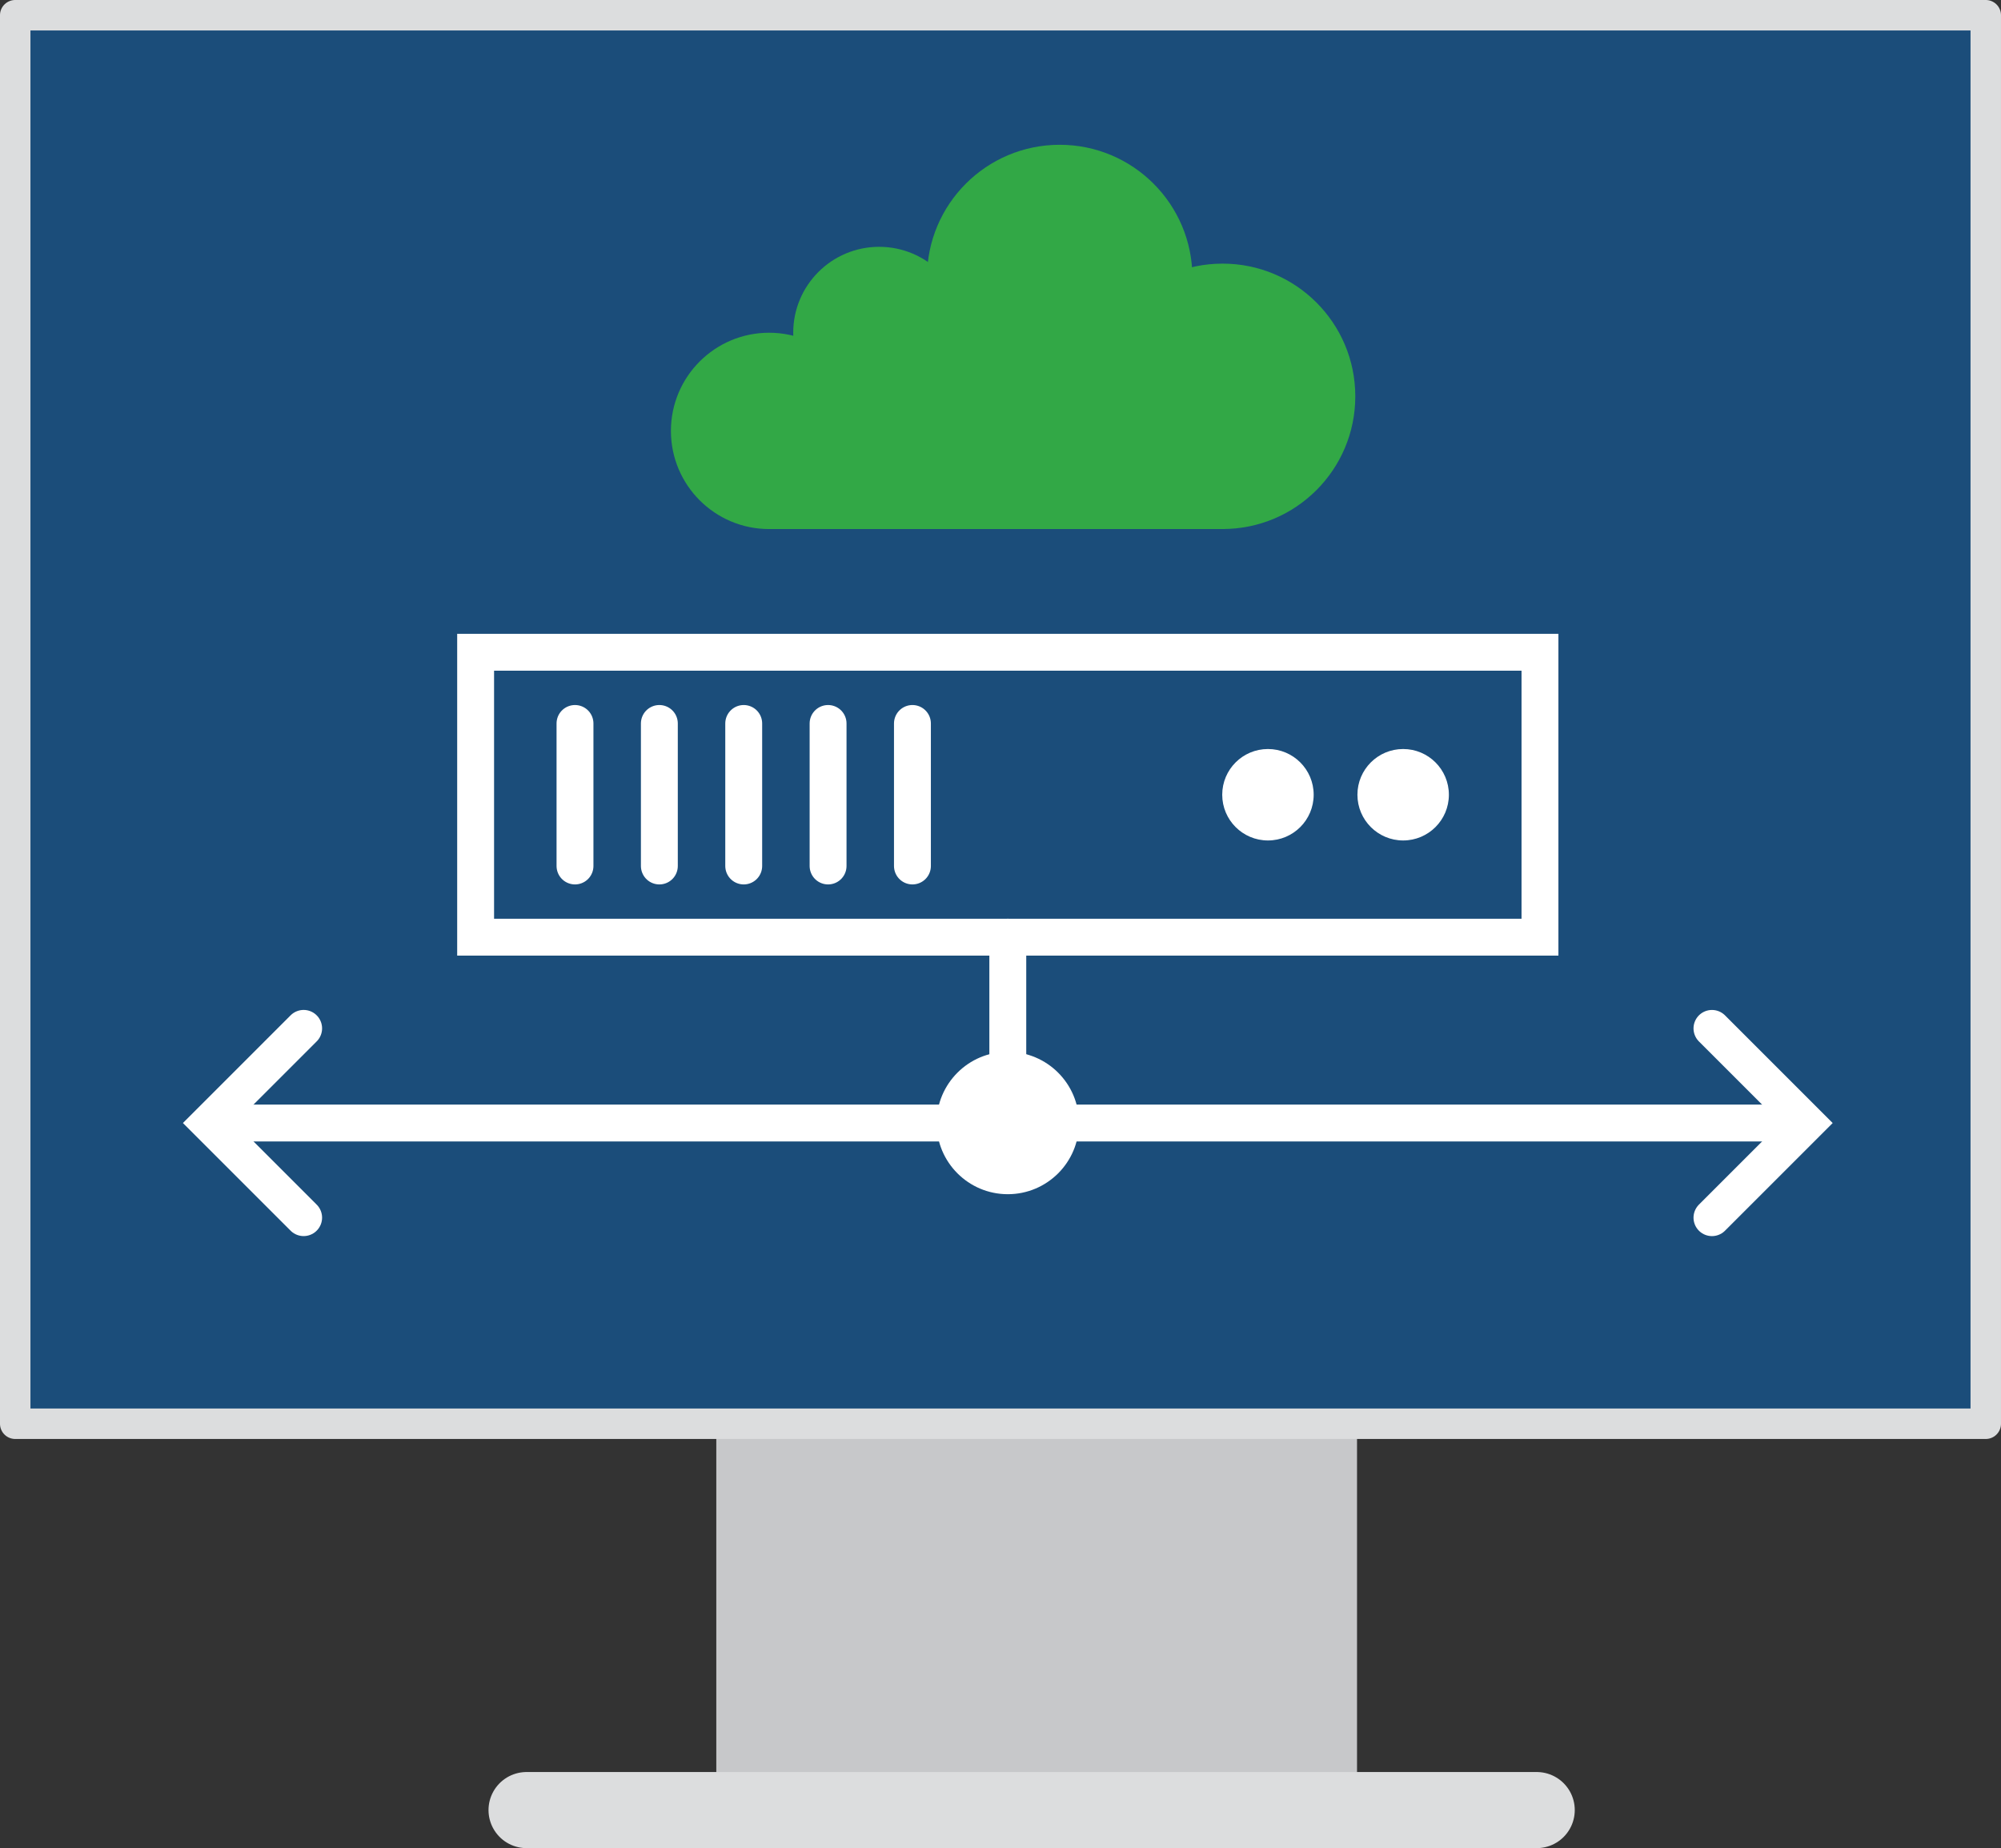
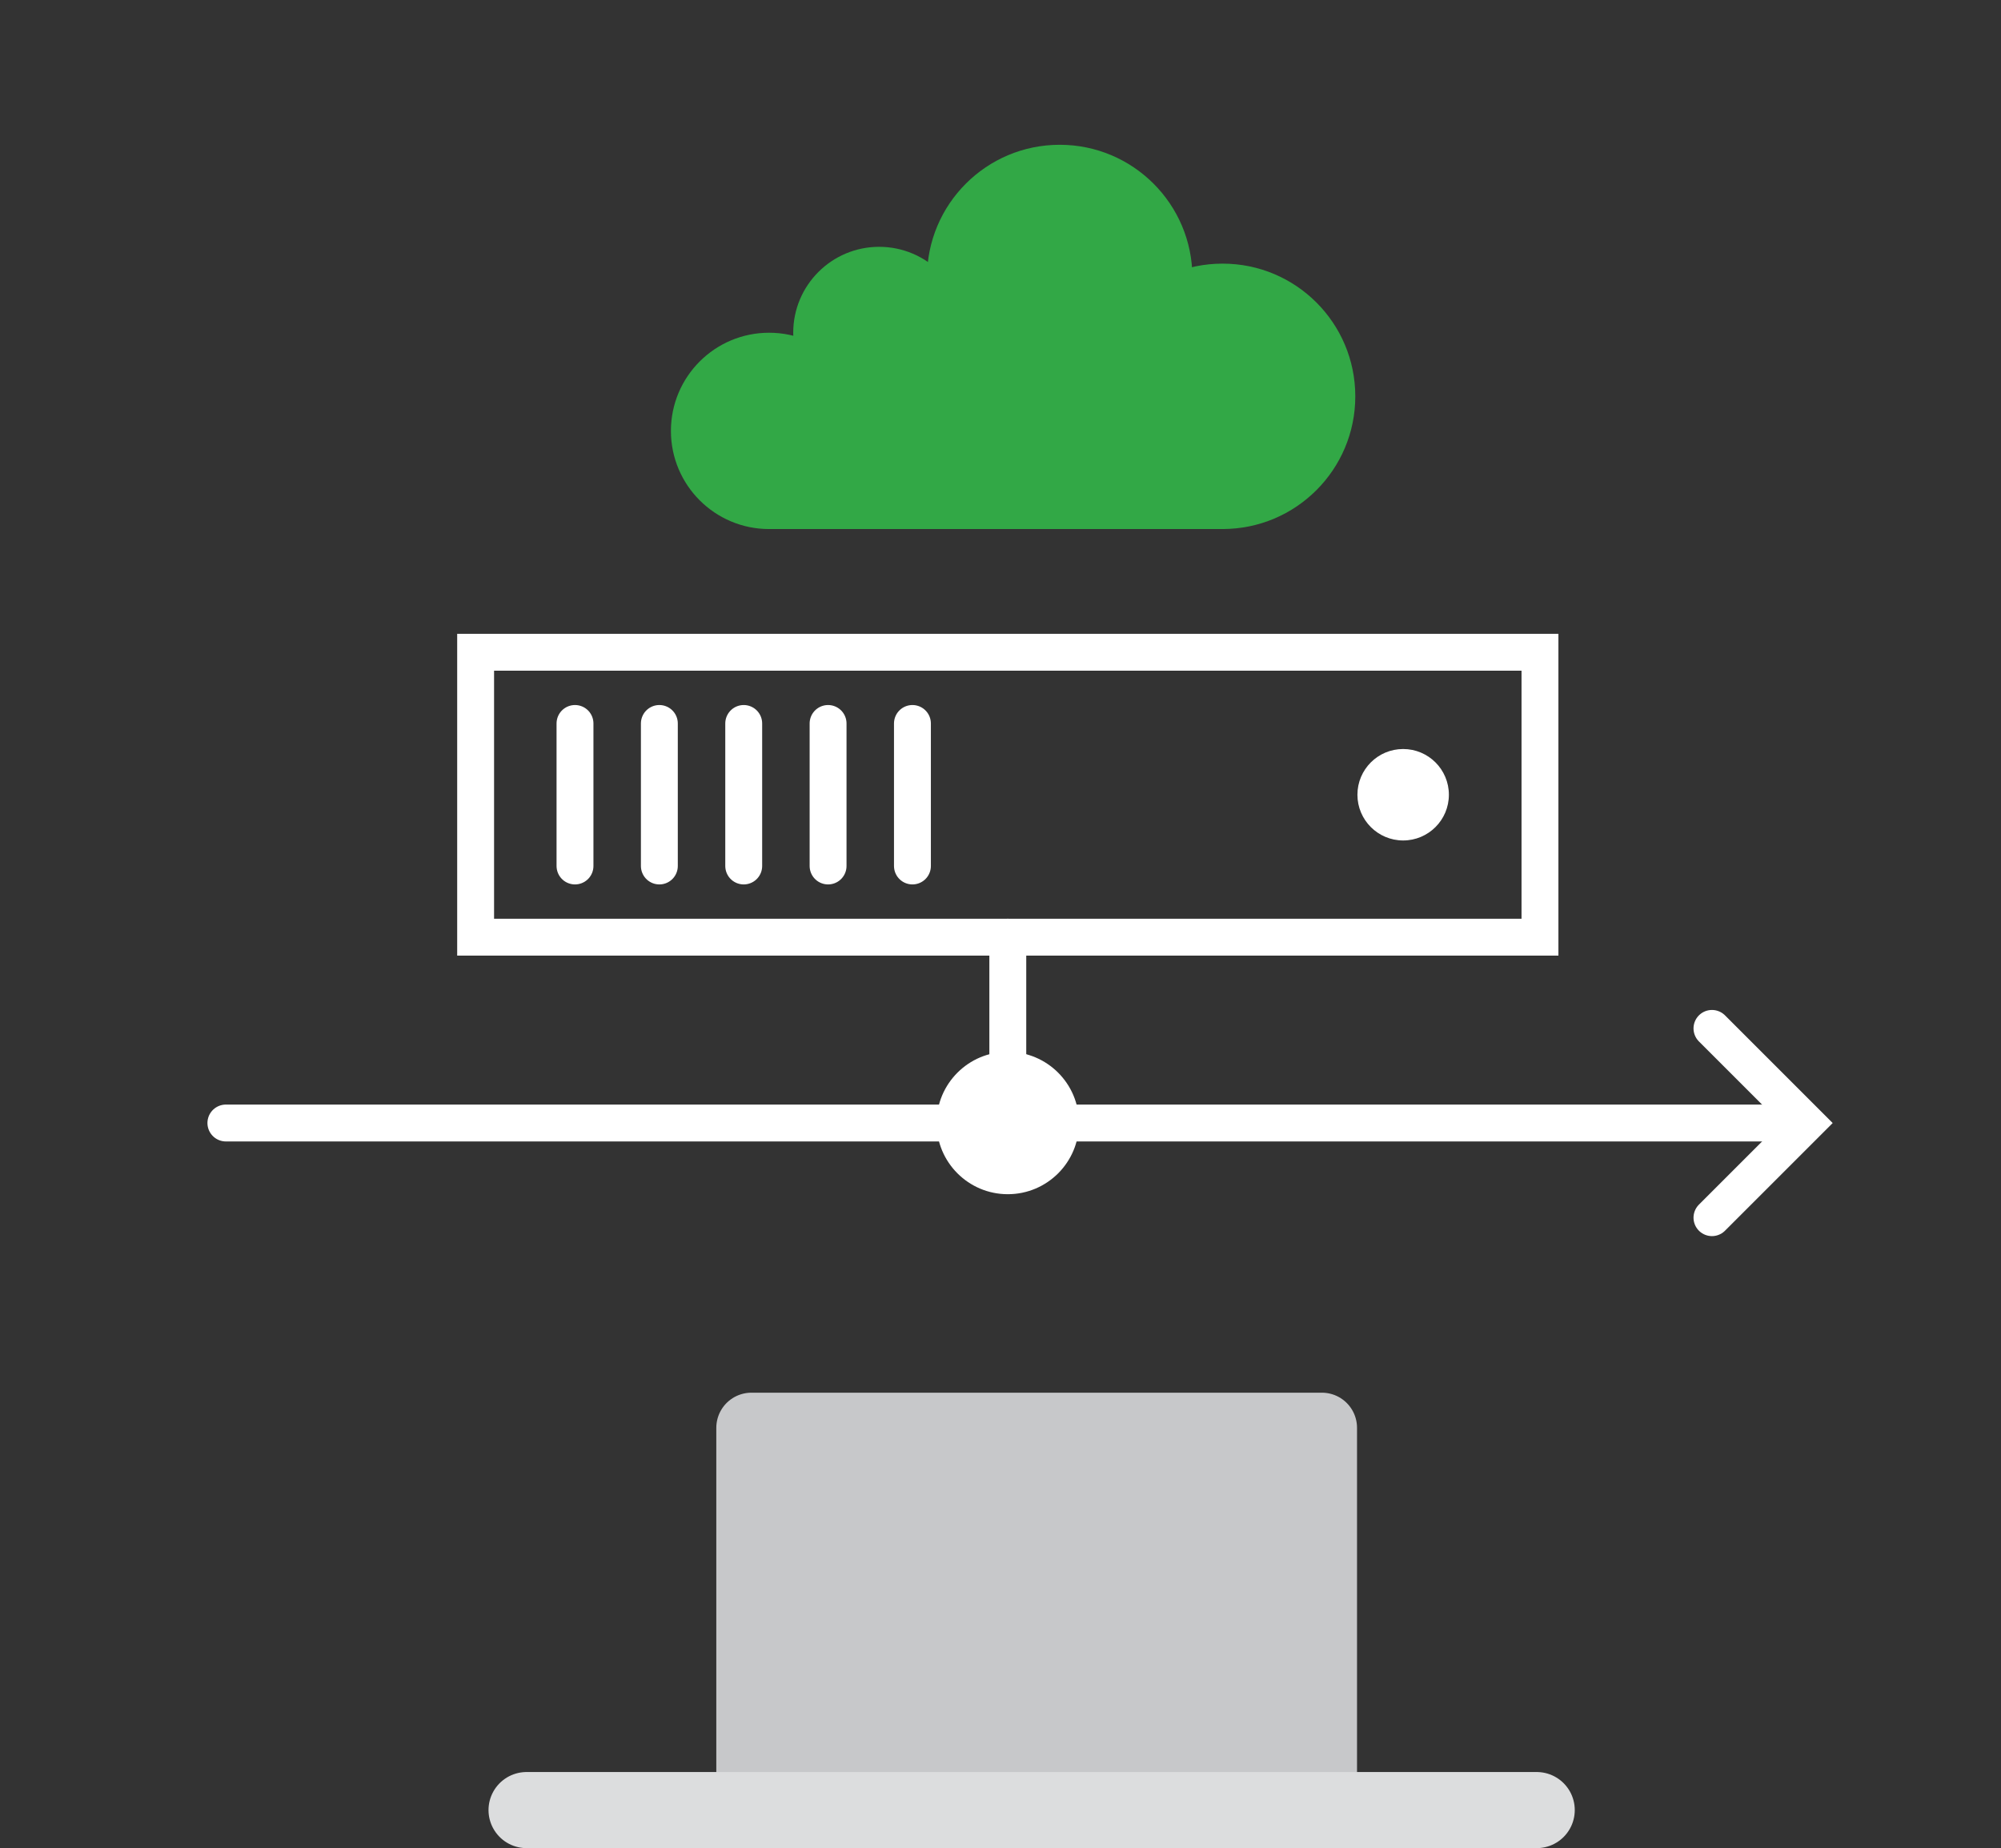
<svg xmlns="http://www.w3.org/2000/svg" width="77.848" height="71.906" viewBox="0 0 77.848 71.906">
  <rect x="0" y="0" width="77.848" height="71.906" fill="#333333" stroke="none" />
  <g id="Group_91" data-name="Group 91" transform="translate(0.592 0.592)">
    <g id="Group_80" data-name="Group 80">
      <rect id="Rectangle_133" data-name="Rectangle 133" width="22.194" height="14.872" transform="translate(28.642 54.96)" fill="#c7c8ca" stroke="#c7c8ca" stroke-linejoin="round" stroke-width="2.733" />
-       <rect id="Rectangle_134" data-name="Rectangle 134" width="76.663" height="54.802" fill="#1b4d7a" stroke="#dcddde" stroke-linejoin="round" stroke-width="1.185" />
      <line id="Line_21" data-name="Line 21" x2="39.299" transform="translate(19.894 69.833)" fill="none" stroke="#dcddde" stroke-linecap="round" stroke-linejoin="round" stroke-width="2.961" />
    </g>
    <g id="Group_90" data-name="Group 90" transform="translate(7.538 5.041)">
      <g id="Group_88" data-name="Group 88" transform="translate(0 19.745)">
        <g id="Group_86" data-name="Group 86" transform="translate(0.658)">
          <g id="Group_83" data-name="Group 83" transform="translate(9.716)">
            <rect id="Rectangle_135" data-name="Rectangle 135" width="41.408" height="11.085" fill="none" stroke="#fff" stroke-linecap="round" stroke-miterlimit="10" stroke-width="1.435" />
            <g id="Group_82" data-name="Group 82" transform="translate(3.866 2.77)">
              <g id="Group_81" data-name="Group 81">
                <line id="Line_22" data-name="Line 22" y2="5.545" fill="none" stroke="#fff" stroke-linecap="round" stroke-miterlimit="10" stroke-width="1.435" />
                <line id="Line_23" data-name="Line 23" y2="5.545" transform="translate(3.282)" fill="none" stroke="#fff" stroke-linecap="round" stroke-miterlimit="10" stroke-width="1.435" />
                <line id="Line_24" data-name="Line 24" y2="5.545" transform="translate(6.564)" fill="none" stroke="#fff" stroke-linecap="round" stroke-miterlimit="10" stroke-width="1.435" />
                <line id="Line_25" data-name="Line 25" y2="5.545" transform="translate(9.846)" fill="none" stroke="#fff" stroke-linecap="round" stroke-miterlimit="10" stroke-width="1.435" />
                <line id="Line_26" data-name="Line 26" y2="5.545" transform="translate(13.128)" fill="none" stroke="#fff" stroke-linecap="round" stroke-miterlimit="10" stroke-width="1.435" />
              </g>
-               <circle id="Ellipse_43" data-name="Ellipse 43" cx="1.779" cy="1.779" r="1.779" transform="translate(25.18 0.994)" fill="#fff" />
              <circle id="Ellipse_44" data-name="Ellipse 44" cx="1.779" cy="1.779" r="1.779" transform="translate(30.44 0.994)" fill="#fff" />
            </g>
          </g>
          <g id="Group_85" data-name="Group 85" transform="translate(0 11.085)">
            <line id="Line_27" data-name="Line 27" y2="7.23" transform="translate(30.42)" fill="none" stroke="#fff" stroke-linecap="round" stroke-miterlimit="10" stroke-width="1.435" />
            <g id="Group_84" data-name="Group 84" transform="translate(0 4.46)">
              <line id="Line_28" data-name="Line 28" x2="60.839" transform="translate(0 2.77)" fill="none" stroke="#fff" stroke-linecap="round" stroke-miterlimit="10" stroke-width="1.435" />
              <circle id="Ellipse_45" data-name="Ellipse 45" cx="2.77" cy="2.77" r="2.77" transform="translate(27.65)" fill="#fff" />
            </g>
          </g>
        </g>
        <g id="Group_87" data-name="Group 87" transform="translate(0 14.632)">
-           <path id="Path_427" data-name="Path 427" d="M799.761,1424.263l-3.682-3.682,3.682-3.682" transform="translate(-796.078 -1416.898)" fill="none" stroke="#fff" stroke-linecap="round" stroke-miterlimit="10" stroke-width="1.435" />
          <path id="Path_428" data-name="Path 428" d="M854.551,1416.9l3.682,3.682-3.682,3.682" transform="translate(-796.078 -1416.898)" fill="none" stroke="#fff" stroke-linecap="round" stroke-miterlimit="10" stroke-width="1.435" />
        </g>
      </g>
      <g id="Group_89" data-name="Group 89" transform="translate(17.972)">
        <circle id="Ellipse_46" data-name="Ellipse 46" cx="5.163" cy="5.163" r="5.163" transform="translate(16.299 4.624)" fill="#32a846" />
        <circle id="Ellipse_47" data-name="Ellipse 47" cx="5.163" cy="5.163" r="5.163" transform="translate(9.962)" fill="#32a846" />
        <circle id="Ellipse_48" data-name="Ellipse 48" cx="3.343" cy="3.343" r="3.343" transform="translate(4.758 3.97)" fill="#32a846" />
        <circle id="Ellipse_49" data-name="Ellipse 49" cx="3.819" cy="3.819" r="3.819" transform="translate(0 7.313)" fill="#32a846" />
        <path id="Path_429" data-name="Path 429" d="M835.029,1389.666H819.523l-1.654,7.806h17.721Z" transform="translate(-814.051 -1382.522)" fill="#32a846" />
      </g>
    </g>
  </g>
</svg>